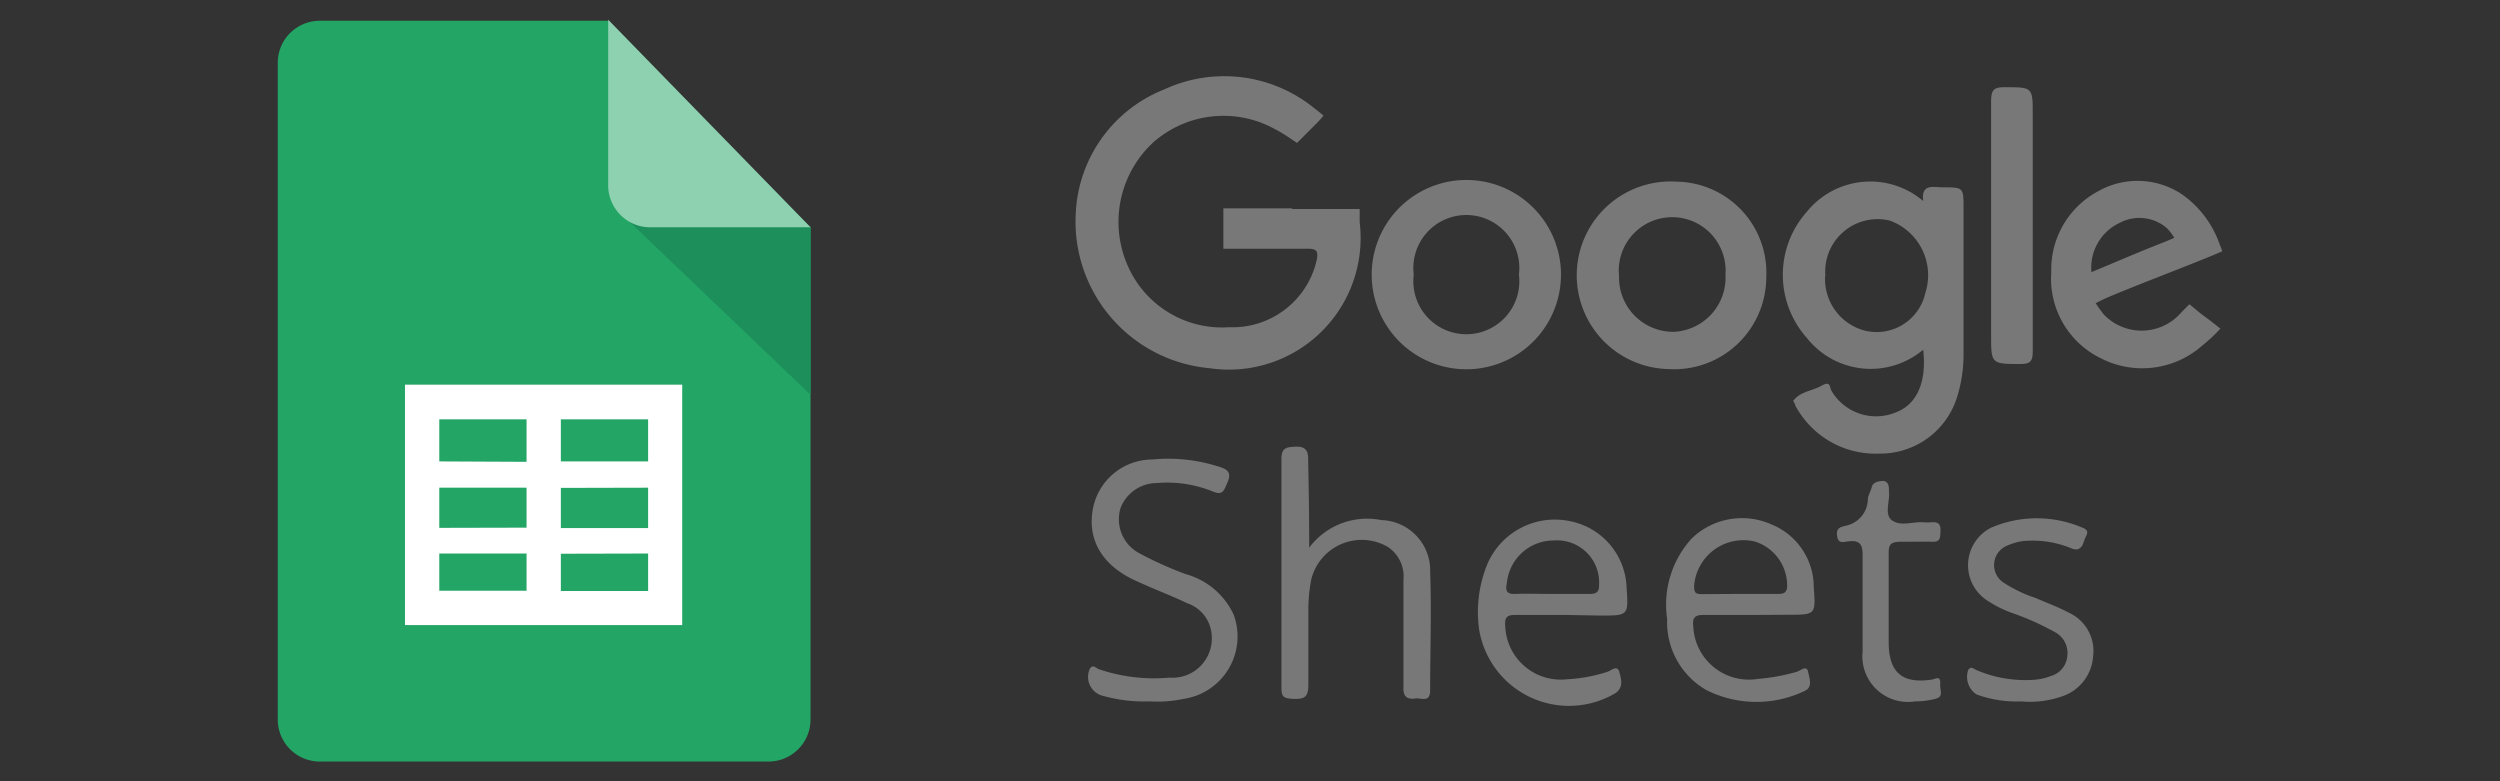
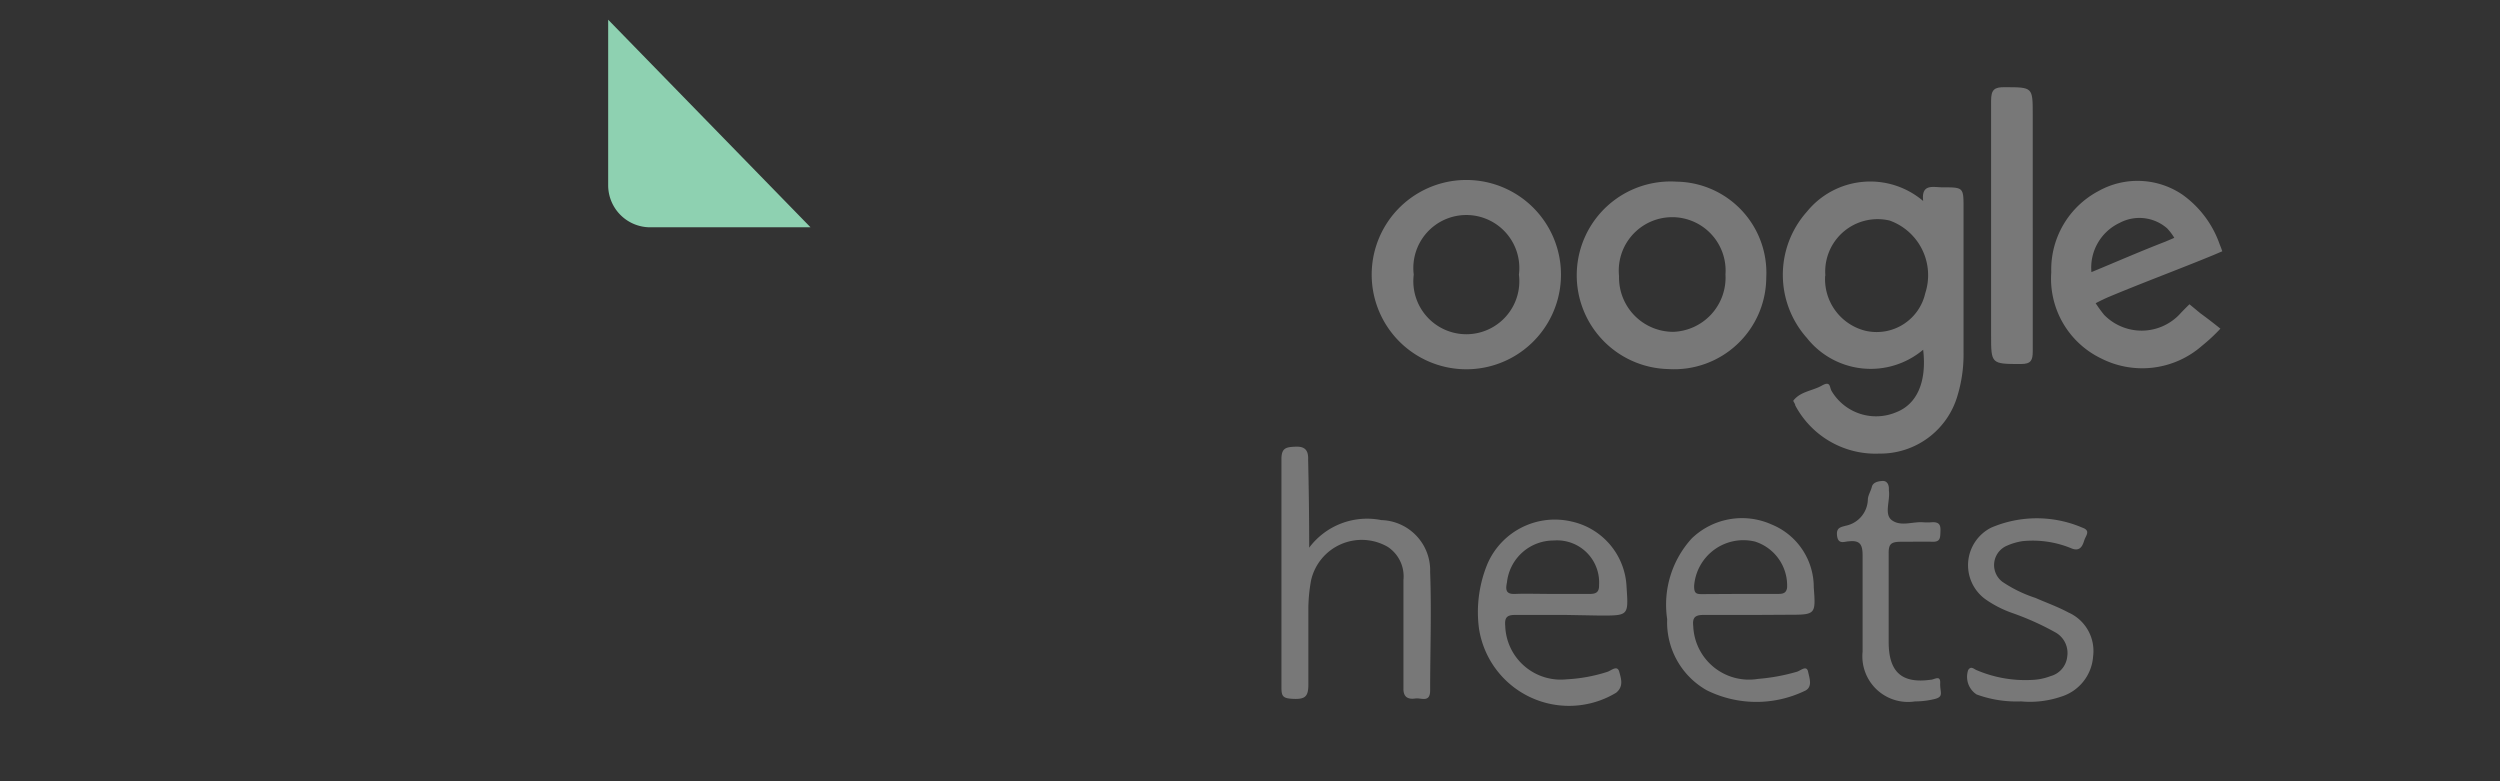
<svg xmlns="http://www.w3.org/2000/svg" width="160" height="50">
  <rect width="100%" height="100%" fill="#333333" stroke="none" />
  <defs>
    <style>.cls-1{fill:#23a566;}.cls-2{fill:#1c8f5a;}.cls-3{fill:#8ed1b1;}.cls-4{fill:#fff;fill-rule:evenodd;}.cls-5{fill:#787878;}</style>
  </defs>
  <title>google-sheets-logo_cropped</title>
  <g class="layer">
    <title>Layer 1</title>
    <g id="Ysr224.tif" />
    <g id="svg_17">
-       <path class="cls-1" d="m51.873,46.047a2.692,2.692 0 0 1 -2.692,2.692l-28.713,0a2.692,2.692 0 0 1 -2.692,-2.692l0,-42.026a2.692,2.692 0 0 1 2.692,-2.692l18.429,0l12.977,13.232l0,31.486z" id="svg_1" />
-       <path class="cls-2" d="m40.323,14.224l11.55,11.038l0,-10.769l-10.231,0a2.585,2.585 0 0 1 -1.279,-0.323l-0.04,0.054z" id="svg_2" />
      <path class="cls-3" d="m51.873,14.547l-10.258,0a2.692,2.692 0 0 1 -2.692,-2.692l0,-10.594l12.95,13.286z" id="svg_3" />
-       <path class="cls-4" d="m43.661,40.003l-17.742,0l0,-15.386l17.742,0l0,15.386zm-7.767,-13.165l0,2.692l5.586,0l0,-2.692l-5.586,0zm0,4.388l0,2.571l5.586,0l0,-2.585l-5.586,0.013zm0,4.213l0,2.383l5.586,0l0,-2.396l-5.586,0.013zm-2.194,2.369l0,-2.383l-5.586,0l0,2.383l5.586,0zm0,-4.038l0,-2.558l-5.586,0l0,2.571l5.586,-0.013zm0,-4.213l0,-2.719l-5.586,0l0,2.692l5.586,0.027z" fill="black" id="svg_4" />
-       <path class="cls-5" d="m82.699,13.376c1.144,0 2.288,0 3.433,0l0.888,0s0,0.525 0,0.848a8.427,8.427 0 0 1 -9.598,9.342a9.423,9.423 0 0 1 -8.575,-9.881a8.965,8.965 0 0 1 5.681,-7.969a9.127,9.127 0 0 1 9.638,1.252c0.229,0.162 0.538,0.431 0.538,0.431a6.098,6.098 0 0 1 -0.458,0.512l0,0l-1.238,1.238s-0.835,-0.592 -1.346,-0.848a6.798,6.798 0 0 0 -7.821,0.781a6.933,6.933 0 0 0 -1.71,7.821a6.583,6.583 0 0 0 6.542,4.038a5.519,5.519 0 0 0 5.586,-4.254c0.162,-0.7 -0.067,-0.781 -0.673,-0.767c-1.521,0 -3.056,0 -4.59,0l-0.7,0l0,-0.7c0,-0.942 0,-1.885 0,-1.885l4.402,0l0,0.04z" id="svg_5" />
      <path class="cls-5" d="m123.083,22.382a5.21,5.21 0 0 1 -7.444,-0.754a6.071,6.071 0 0 1 0,-8.077a5.223,5.223 0 0 1 7.444,-0.687c-0.135,-1.131 0.646,-0.875 1.238,-0.875c1.346,0 1.346,0 1.346,1.346c0,3.083 0,6.179 0,9.261a9.1,9.1 0 0 1 -0.377,2.692a5.142,5.142 0 0 1 -5.008,3.742a5.815,5.815 0 0 1 -5.385,-3.083c0,-0.108 -0.148,-0.269 -0.121,-0.31c0.458,-0.592 1.225,-0.619 1.817,-0.956s0.485,0.121 0.633,0.35a3.311,3.311 0 0 0 4.146,1.346c1.306,-0.512 1.952,-1.925 1.71,-3.998zm-6.273,-4.738a3.406,3.406 0 0 0 2.585,3.527a3.19,3.19 0 0 0 3.823,-2.41a3.715,3.715 0 0 0 -2.275,-4.644a3.352,3.352 0 0 0 -4.119,3.527l-0.013,0z" id="svg_6" />
      <path class="cls-5" d="m113.041,17.738a5.896,5.896 0 0 1 -6.246,5.883a6.004,6.004 0 1 1 0.512,-11.994a5.829,5.829 0 0 1 5.735,6.111zm-5.963,3.5a3.473,3.473 0 0 0 3.352,-3.675a3.419,3.419 0 1 0 -6.811,0.108a3.473,3.473 0 0 0 3.46,3.567z" id="svg_7" />
      <path class="cls-5" d="m99.903,17.576a6.031,6.031 0 1 1 -12.115,0a6.031,6.031 0 0 1 12.115,0zm-9.423,0a3.392,3.392 0 1 0 6.731,0a3.392,3.392 0 1 0 -6.731,0z" id="svg_8" />
      <path class="cls-5" d="m131.281,17.415a5.681,5.681 0 0 1 3.015,-5.183a5.115,5.115 0 0 1 5.385,0.229a6.556,6.556 0 0 1 2.383,3.19c0.081,0.188 0.162,0.431 0.162,0.431l-0.565,0.242c-2.221,0.915 -4.483,1.75 -6.731,2.692c-0.431,0.188 -0.808,0.39 -0.808,0.39a8.898,8.898 0 0 0 0.538,0.74a3.352,3.352 0 0 0 4.806,0c0.256,-0.283 0.66,-0.673 0.66,-0.673l0.7,0.579c0.687,0.498 1.279,0.983 1.279,0.983a11.119,11.119 0 0 1 -1.171,1.09a5.802,5.802 0 0 1 -6.448,0.821a5.667,5.667 0 0 1 -3.204,-5.533zm2.571,0c1.602,-0.66 3.163,-1.346 4.738,-1.952l0.565,-0.242a3.527,3.527 0 0 0 -0.458,-0.606a2.692,2.692 0 0 0 -3.042,-0.35a3.163,3.163 0 0 0 -1.804,3.15z" id="svg_9" />
      <path class="cls-5" d="m83.789,35.049a4.631,4.631 0 0 1 4.617,-1.763a3.217,3.217 0 0 1 3.123,3.325c0.094,2.531 0,5.061 0,7.579c0,0.808 -0.579,0.458 -0.942,0.512s-0.767,0 -0.767,-0.606c0,-2.329 0,-4.658 0,-6.973a2.261,2.261 0 0 0 -1.01,-2.127a3.325,3.325 0 0 0 -4.9,2.14a10.244,10.244 0 0 0 -0.175,1.925c0,1.588 0,3.177 0,4.765c0,0.754 -0.215,0.929 -0.942,0.902s-0.781,-0.175 -0.781,-0.794q0,-7.269 0,-14.552c0,-0.727 0.31,-0.767 0.888,-0.794s0.848,0.188 0.821,0.835c0.04,1.79 0.067,3.567 0.067,5.627z" id="svg_10" />
-       <path class="cls-5" d="m73.613,44.889a9.975,9.975 0 0 1 -3.15,-0.39a1.252,1.252 0 0 1 -0.727,-1.669c0.175,-0.35 0.404,-0.081 0.592,0a10.984,10.984 0 0 0 4.523,0.538a2.517,2.517 0 0 0 2.692,-2.787a2.302,2.302 0 0 0 -1.575,-1.979c-1.01,-0.485 -2.06,-0.875 -3.083,-1.346c-2.194,-0.929 -3.244,-2.517 -2.975,-4.469a3.877,3.877 0 0 1 3.823,-3.379a10.675,10.675 0 0 1 4.361,0.485c0.579,0.188 0.7,0.444 0.458,0.996s-0.296,0.835 -0.969,0.552a7.727,7.727 0 0 0 -3.54,-0.525a2.49,2.49 0 0 0 -2.329,1.602a2.463,2.463 0 0 0 1.185,2.881a23.544,23.544 0 0 0 2.988,1.346a4.765,4.765 0 0 1 3.069,2.598a4.038,4.038 0 0 1 -3.204,5.385a8.077,8.077 0 0 1 -2.14,0.162z" id="svg_11" />
      <path class="cls-5" d="m100.199,39.357c-1.09,0 -2.181,0 -3.258,0c-0.552,0 -0.646,0.229 -0.606,0.7a3.554,3.554 0 0 0 3.931,3.419a10.123,10.123 0 0 0 2.625,-0.485c0.229,-0.081 0.619,-0.444 0.74,0s0.296,0.942 -0.202,1.346a5.829,5.829 0 0 1 -8.777,-4.133a8.077,8.077 0 0 1 0.552,-4.133a4.698,4.698 0 0 1 5.385,-2.692a4.483,4.483 0 0 1 3.513,4.227c0.121,1.79 0.121,1.79 -1.683,1.79l-2.221,-0.04zm-0.915,-1.346l2.477,0c0.39,0 0.592,-0.121 0.579,-0.565a2.692,2.692 0 0 0 -2.908,-2.854a3.002,3.002 0 0 0 -2.988,2.692c-0.121,0.552 0,0.754 0.552,0.727s1.548,0 2.302,0l-0.013,0z" id="svg_12" />
      <path class="cls-5" d="m112.179,39.357c-1.05,0 -2.113,0 -3.177,0c-0.592,0 -0.687,0.242 -0.633,0.74a3.567,3.567 0 0 0 4.146,3.352a12.384,12.384 0 0 0 2.49,-0.458c0.229,-0.067 0.619,-0.444 0.713,0s0.323,1.023 -0.269,1.252a7.148,7.148 0 0 1 -6.219,-0.067a4.994,4.994 0 0 1 -2.531,-4.55a6.286,6.286 0 0 1 1.575,-5.169a4.631,4.631 0 0 1 5.115,-0.888a4.335,4.335 0 0 1 2.692,4.038c0.135,1.737 0.108,1.737 -1.642,1.737l-2.261,0.013zm-0.821,-1.346l2.383,0c0.296,0 0.579,0 0.633,-0.404a2.948,2.948 0 0 0 -2.06,-2.948a3.163,3.163 0 0 0 -3.89,2.84c0,0.431 0.094,0.525 0.471,0.525l2.463,-0.013z" id="svg_13" />
      <path class="cls-5" d="m130.096,14.547c0,2.692 0,5.29 0,7.929c0,0.579 -0.108,0.821 -0.754,0.821c-1.912,0 -1.912,0 -1.912,-1.858c0,-5.008 0,-10.002 0,-14.996c0,-0.713 0.215,-0.875 0.888,-0.862c1.777,0 1.777,0 1.777,1.737l0,7.229z" id="svg_14" />
      <path class="cls-5" d="m129.356,44.889a7.417,7.417 0 0 1 -2.854,-0.444a1.346,1.346 0 0 1 -0.538,-1.562c0.175,-0.283 0.363,-0.067 0.525,0a7.929,7.929 0 0 0 3.527,0.633a3.661,3.661 0 0 0 1.212,-0.242a1.454,1.454 0 0 0 1.077,-1.265a1.508,1.508 0 0 0 -0.781,-1.548a17.5,17.5 0 0 0 -2.692,-1.212a7.04,7.04 0 0 1 -1.79,-0.915a2.692,2.692 0 0 1 0.39,-4.563a7.404,7.404 0 0 1 5.842,0c0.538,0.188 0.229,0.498 0.135,0.767s-0.215,0.821 -0.848,0.552a6.475,6.475 0 0 0 -3.11,-0.458a3.836,3.836 0 0 0 -0.983,0.283a1.346,1.346 0 0 0 -0.323,2.315a8.413,8.413 0 0 0 2.127,1.037c0.7,0.31 1.427,0.565 2.1,0.929a2.692,2.692 0 0 1 1.588,2.8a2.908,2.908 0 0 1 -2.073,2.598a6.152,6.152 0 0 1 -2.531,0.296z" id="svg_15" />
      <path class="cls-5" d="m122.571,44.889a2.921,2.921 0 0 1 -3.365,-3.177c0,-2.06 0,-4.119 0,-6.165c0,-0.673 -0.148,-0.983 -0.875,-0.902c-0.256,0 -0.673,0.229 -0.754,-0.323s0.215,-0.579 0.538,-0.673a1.763,1.763 0 0 0 1.427,-1.656c0,-0.283 0.188,-0.552 0.256,-0.835s0.39,-0.363 0.687,-0.377s0.417,0.256 0.404,0.538l0,0.081c0.094,0.66 -0.337,1.535 0.215,1.912s1.238,0.094 1.885,0.108a4.213,4.213 0 0 0 0.713,0c0.485,0 0.498,0.269 0.485,0.619s0,0.646 -0.485,0.633s-1.346,0 -2.019,0s-0.821,0.148 -0.808,0.781c0,1.871 0,3.756 0,5.627s0.781,2.692 2.692,2.423c0.229,0 0.633,-0.337 0.606,0.229s0.269,0.862 -0.377,1.01a5.21,5.21 0 0 1 -1.225,0.148z" id="svg_16" />
    </g>
  </g>
</svg>